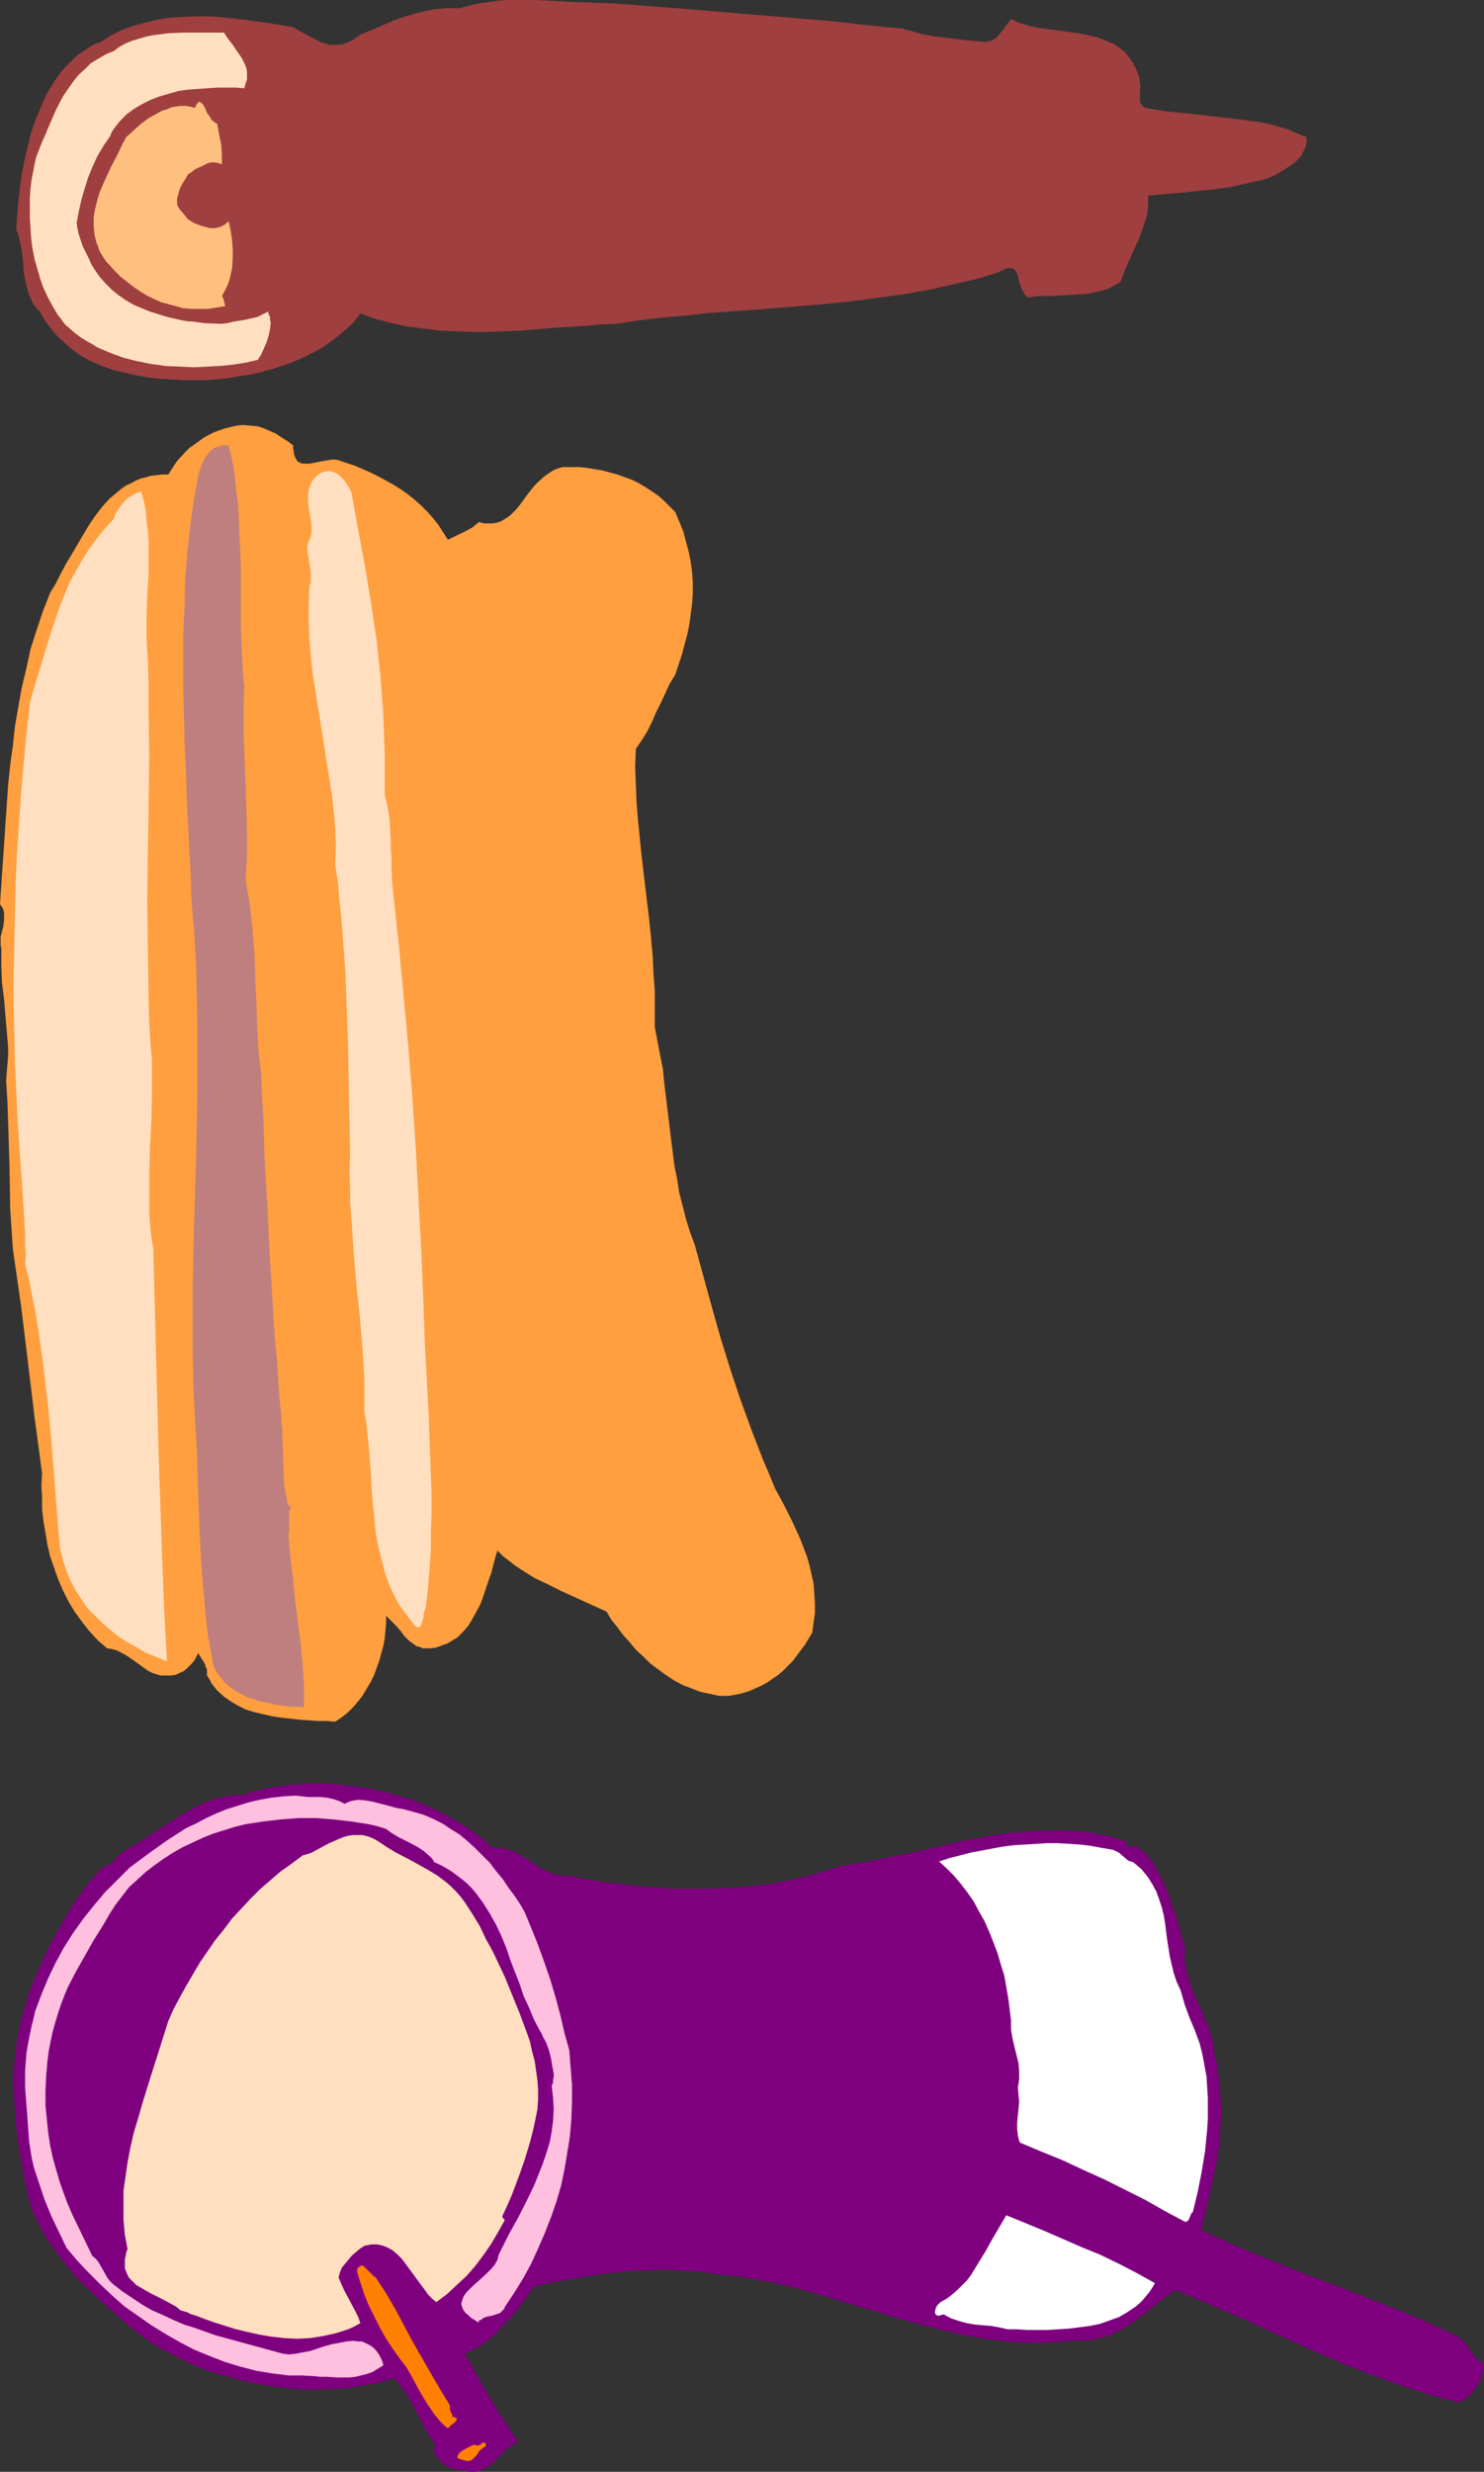
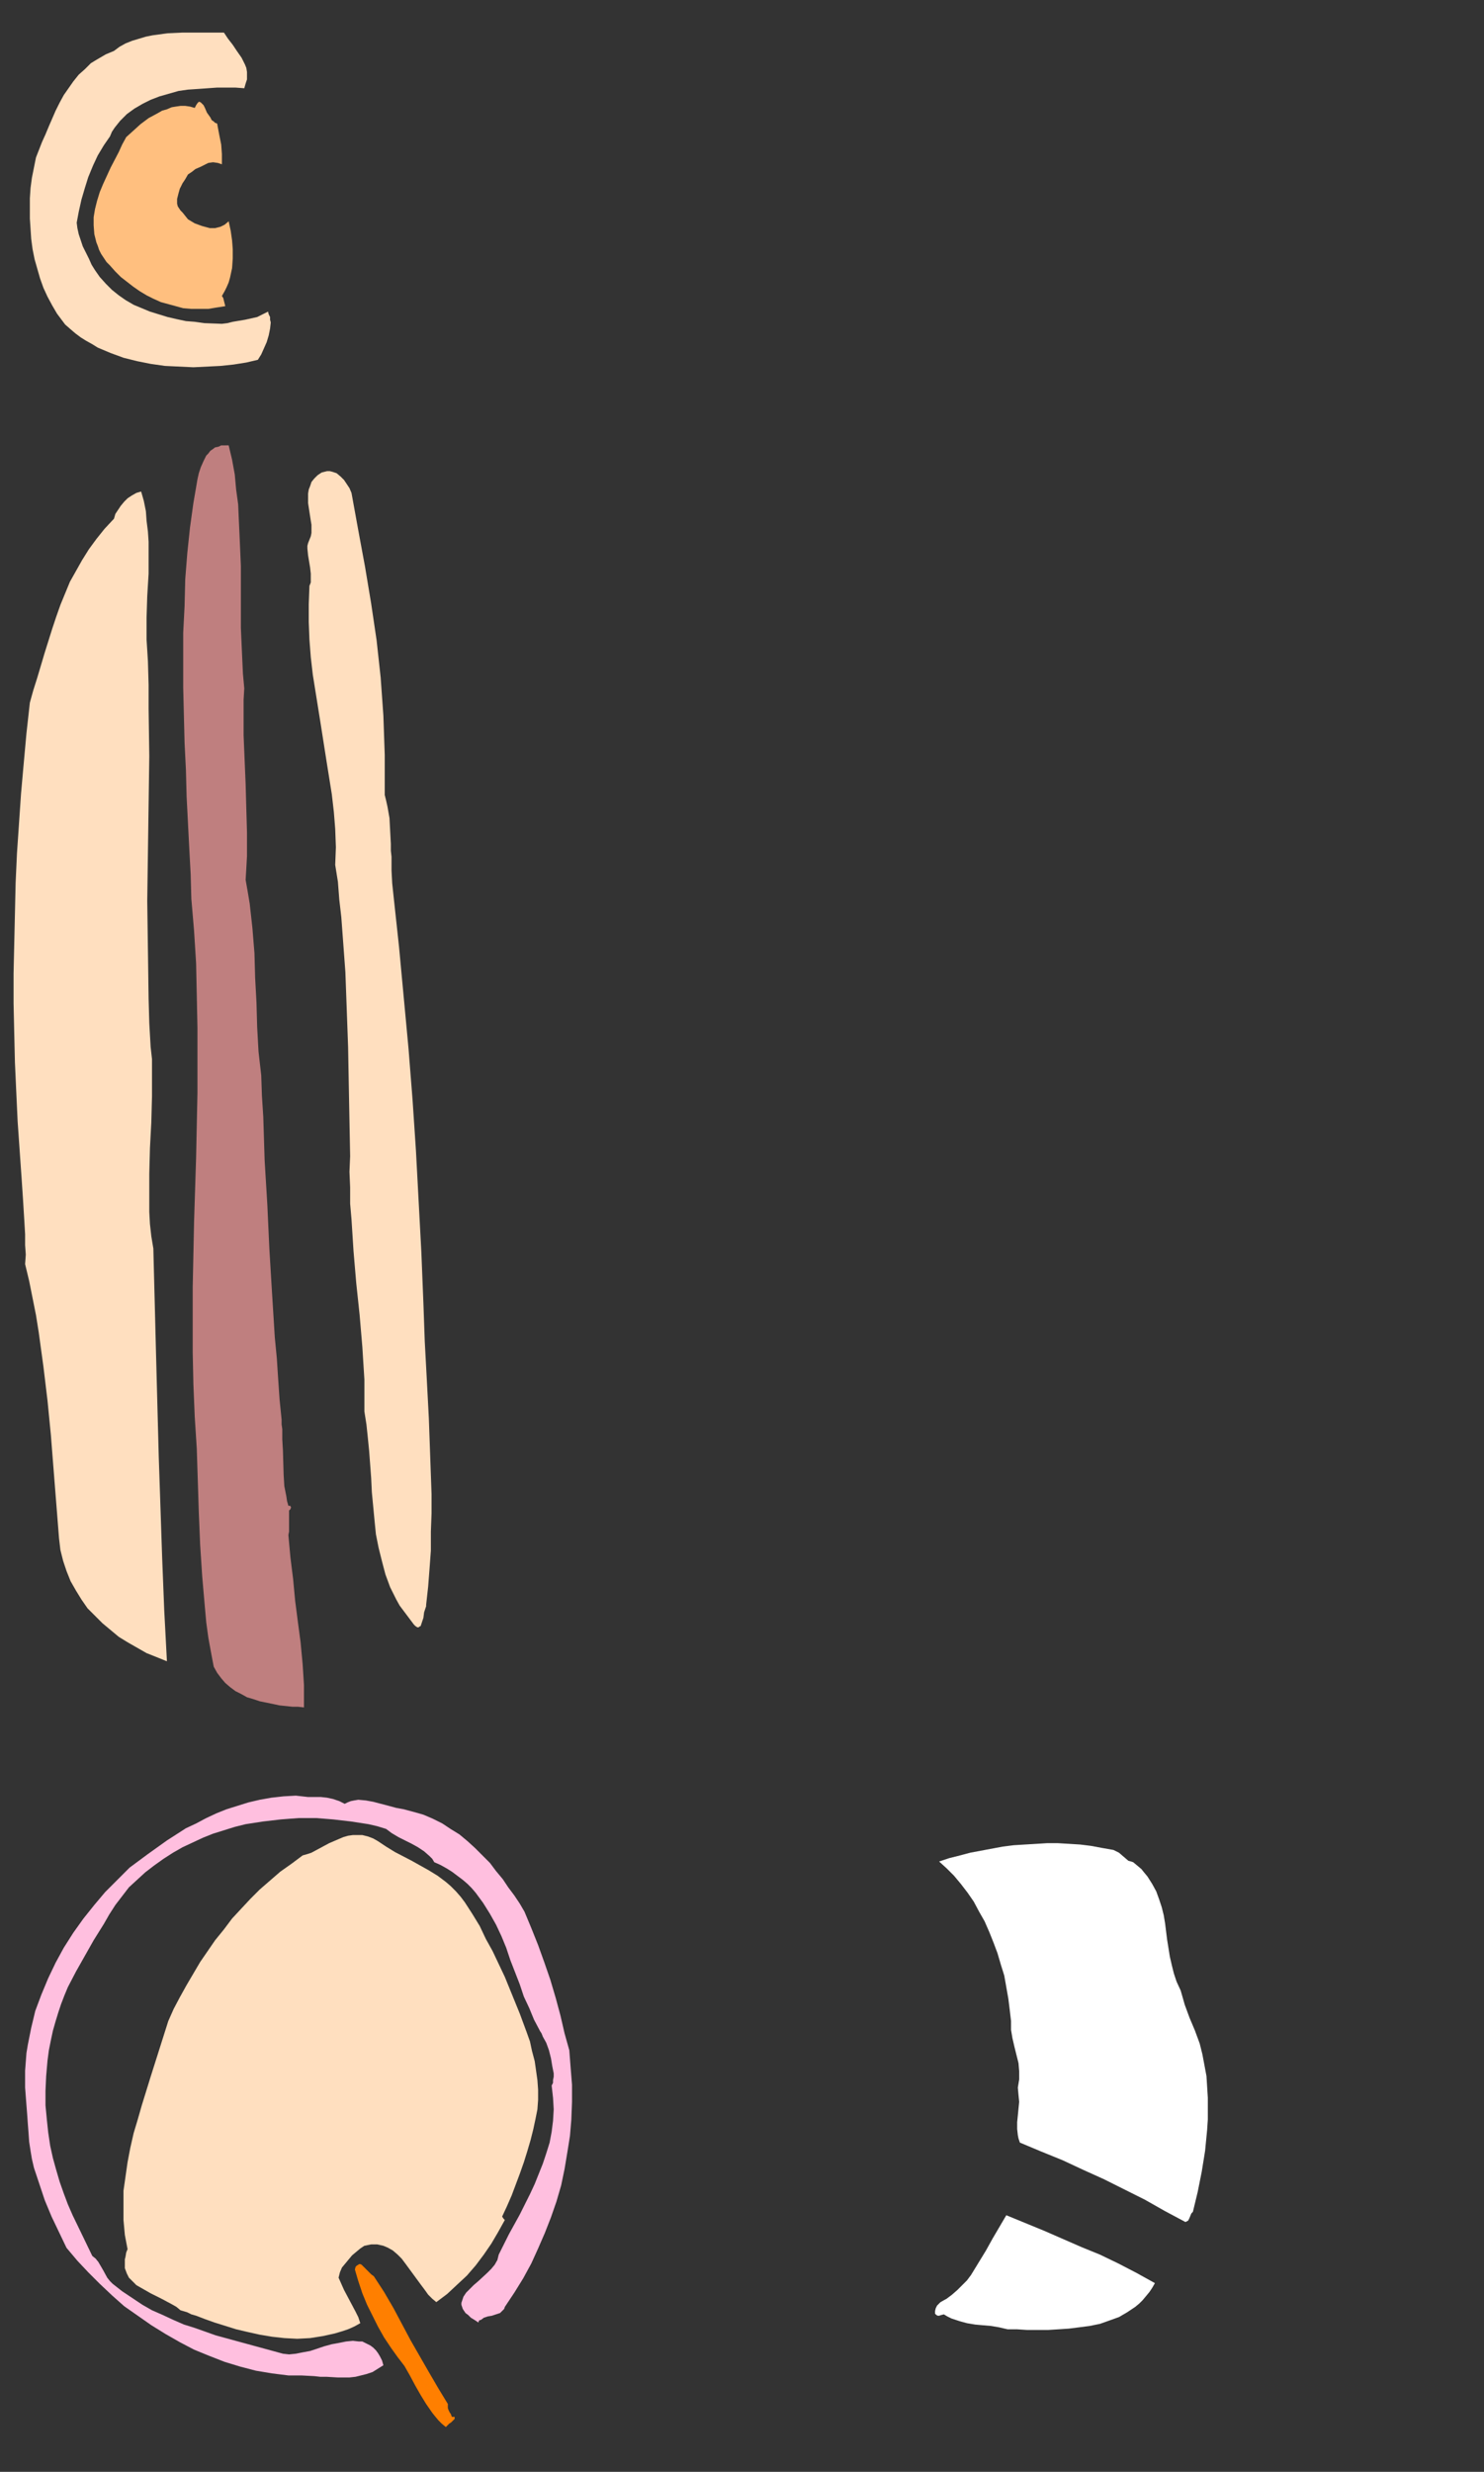
<svg xmlns="http://www.w3.org/2000/svg" xmlns:ns1="http://sodipodi.sourceforge.net/DTD/sodipodi-0.dtd" xmlns:ns2="http://www.inkscape.org/namespaces/inkscape" version="1.0" width="93.511mm" height="155.668mm" id="svg14" ns1:docname="Hot Dog Meal 2.wmf">
  <rect width="100%" height="100%" fill="#333333" stroke="none" />
  <ns1:namedview id="namedview14" pagecolor="#ffffff" bordercolor="#000000" borderopacity="0.25" ns2:showpageshadow="2" ns2:pageopacity="0.0" ns2:pagecheckerboard="0" ns2:deskcolor="#d1d1d1" ns2:document-units="mm" />
  <defs id="defs1">
    <pattern id="WMFhbasepattern" patternUnits="userSpaceOnUse" width="6" height="6" x="0" y="0" />
  </defs>
-   <path style="fill:#9f3f3f;fill-opacity:1;fill-rule:evenodd;stroke:none" d="m 214.77,6.787 2.424,0.646 2.262,0.646 2.586,0.485 2.424,0.323 5.171,0.646 5.171,0.485 0.485,-0.162 h 0.485 l 0.97,-0.485 0.808,-0.646 0.646,-0.808 0.646,-0.808 0.646,-0.808 0.646,-0.97 0.646,-0.808 2.101,0.97 2.101,0.646 2.262,0.485 2.424,0.323 4.848,0.646 2.262,0.323 2.424,0.485 2.101,0.485 2.101,0.808 1.939,0.808 0.97,0.646 0.808,0.646 0.808,0.646 0.646,0.808 0.646,0.808 0.646,0.97 0.485,0.97 0.485,1.131 0.485,1.293 0.162,1.454 0.162,0.646 -0.162,0.808 v 1.616 0.808 l 0.162,0.808 0.485,0.646 0.323,0.323 0.485,0.162 4.686,0.808 5.01,0.485 10.019,1.131 5.01,0.646 2.424,0.323 2.424,0.485 2.262,0.646 2.101,0.646 2.262,0.97 1.939,0.808 0.162,0.808 -0.162,0.808 -0.162,0.808 -0.323,0.646 -0.323,0.646 -0.323,0.646 -1.131,1.293 -1.293,0.97 -1.454,0.97 -1.293,0.808 -1.454,0.808 -1.616,0.646 -1.778,0.485 -3.717,0.808 -3.555,0.808 -3.878,0.485 -7.595,0.808 -7.757,0.646 v 1.454 1.293 l -0.162,1.293 -0.323,1.454 -0.808,2.424 -0.97,2.585 -1.131,2.424 -1.131,2.585 -1.131,2.585 -0.97,2.585 -1.293,0.646 -1.131,0.646 -1.293,0.485 -1.293,0.323 -2.747,0.646 -2.747,0.162 -5.818,0.323 h -2.909 l -2.747,0.323 -0.646,-0.485 -0.323,-0.485 -0.323,-0.646 -0.323,-0.646 -0.485,-1.454 -0.323,-1.454 -0.162,-0.485 -0.323,-0.646 -0.323,-0.323 -0.485,-0.323 h -0.646 -0.646 l -0.485,0.162 -0.323,0.323 -0.646,0.162 -0.485,0.323 -5.333,1.616 -5.656,1.293 -5.656,1.293 -5.656,0.97 -5.818,0.808 -5.818,0.808 -5.979,0.646 -5.818,0.485 -11.797,0.97 -11.474,0.808 -5.818,0.646 -5.495,0.485 -5.495,0.646 -5.171,0.808 -3.717,0.162 -3.717,0.323 -7.757,0.485 -7.595,0.646 -7.757,0.323 h -3.878 l -4.04,-0.162 -3.717,-0.162 -3.878,-0.485 -3.878,-0.485 -3.717,-0.808 -3.717,-0.97 -3.717,-1.293 -1.616,2.101 -1.939,1.778 -1.939,1.616 -1.939,1.454 -2.101,1.454 -2.262,1.131 -2.262,1.131 -2.262,0.97 -2.424,0.808 -2.424,0.808 -2.424,0.646 -2.586,0.646 -2.586,0.323 -2.586,0.485 -5.171,0.485 H 46.703 43.794 L 38.138,90.168 35.229,89.845 32.482,89.36 29.735,88.714 26.988,88.067 24.24,87.098 21.655,85.966 19.231,84.674 16.968,83.058 14.867,81.119 13.736,80.149 12.928,79.18 10.989,76.756 10.181,75.463 9.535,74.17 8.565,73.201 7.757,72.07 7.272,70.939 6.787,69.807 6.464,68.515 6.141,67.383 5.656,64.798 5.495,62.213 5.171,59.627 4.686,57.203 l -0.323,-1.293 -0.485,-1.293 0.162,-3.07 0.323,-3.393 0.323,-3.232 0.485,-3.393 0.646,-3.393 0.808,-3.393 0.808,-3.232 1.131,-3.232 1.293,-3.07 1.293,-2.909 1.616,-2.585 0.808,-1.293 0.97,-1.293 0.97,-1.131 1.131,-1.131 0.97,-0.97 1.131,-0.97 1.293,-0.808 1.131,-0.808 1.293,-0.808 1.454,-0.485 2.586,-1.616 2.586,-1.293 2.747,-0.97 2.909,-0.808 2.747,-0.646 2.909,-0.485 2.909,-0.162 3.07,-0.162 h 2.909 l 2.909,0.162 3.07,0.323 2.909,0.323 5.818,0.808 5.818,0.97 1.939,1.131 2.101,1.131 1.939,0.97 0.97,0.485 0.808,0.162 0.97,0.323 h 0.97 1.131 l 0.97,-0.162 0.97,-0.323 1.131,-0.485 0.97,-0.646 1.131,-0.808 2.747,-1.131 5.656,-2.424 2.909,-0.97 2.909,-0.808 3.07,-0.646 1.616,-0.162 1.454,-0.162 h 1.778 1.616 l 2.262,-0.646 2.262,-0.485 2.262,-0.323 L 118.617,0.162 120.879,0 h 2.262 4.525 l 9.211,0.485 4.525,0.162 4.686,0.162 8.403,0.646 8.565,0.646 17.292,1.454 17.453,1.454 8.565,0.97 z" id="path1" />
  <path style="fill:#ffdfbf;fill-opacity:1;fill-rule:evenodd;stroke:none" d="m 53.329,7.756 0.97,1.454 1.131,1.454 0.97,1.454 1.131,1.616 0.808,1.616 0.323,0.808 0.162,0.97 v 0.97 0.808 l -0.323,0.97 -0.323,1.131 -2.101,-0.162 h -4.363 l -2.262,0.162 -2.262,0.162 -2.424,0.162 -2.262,0.323 -2.262,0.646 -2.262,0.646 -2.101,0.808 -1.939,0.97 -1.939,1.131 -1.778,1.293 -1.616,1.616 -1.293,1.616 -0.646,0.97 -0.485,1.131 -1.454,2.101 -1.454,2.424 -1.131,2.424 -1.131,2.747 -0.808,2.585 -0.808,2.747 -0.646,2.909 -0.485,2.585 0.162,1.293 0.323,1.454 0.485,1.454 0.485,1.454 1.454,2.909 0.646,1.454 0.808,1.293 1.131,1.616 1.454,1.616 1.454,1.454 1.616,1.293 1.616,1.131 1.939,1.131 1.939,0.808 1.939,0.808 2.101,0.646 2.101,0.646 2.101,0.485 2.262,0.485 2.101,0.162 2.262,0.323 4.202,0.162 1.293,-0.162 1.293,-0.323 2.909,-0.485 1.454,-0.323 1.454,-0.323 1.293,-0.646 1.293,-0.646 0.162,0.646 0.323,0.646 v 0.646 l 0.162,0.646 -0.162,1.454 -0.323,1.616 -0.485,1.616 -0.646,1.454 -0.646,1.454 -0.808,1.293 -2.747,0.646 -3.07,0.485 -3.07,0.323 -3.232,0.162 -3.232,0.162 -3.394,-0.162 -3.394,-0.162 -3.394,-0.485 -3.232,-0.646 -3.232,-0.808 L 26.341,84.027 23.271,82.735 21.978,81.927 20.524,81.119 19.231,80.311 17.938,79.341 16.807,78.372 15.514,77.241 14.544,75.948 13.575,74.655 12.443,72.716 11.312,70.615 10.343,68.515 9.535,66.252 8.888,63.99 8.242,61.728 7.757,59.304 7.434,56.88 7.272,54.456 7.111,52.032 v -2.424 -2.424 l 0.162,-2.424 0.323,-2.424 0.485,-2.424 0.485,-2.424 1.454,-3.717 0.808,-1.778 0.808,-1.939 1.616,-3.717 0.97,-1.939 0.97,-1.778 1.131,-1.616 1.131,-1.616 1.293,-1.616 1.454,-1.293 1.454,-1.454 1.616,-0.97 1.939,-1.131 1.939,-0.808 1.293,-0.97 1.454,-0.808 1.616,-0.646 1.616,-0.485 1.616,-0.485 1.616,-0.323 3.555,-0.485 3.555,-0.162 h 6.787 1.616 z" id="path2" />
  <path style="fill:#ffbf7f;fill-opacity:1;fill-rule:evenodd;stroke:none" d="m 51.713,29.41 0.485,2.585 0.485,2.424 0.162,2.262 v 2.424 l -0.97,-0.323 -1.131,-0.162 -1.131,0.162 -0.97,0.485 -0.97,0.485 -1.131,0.485 -0.808,0.646 -0.97,0.646 -0.646,1.131 -0.646,0.97 -0.646,1.293 -0.323,1.131 -0.323,1.293 v 0.485 0.646 l 0.162,0.646 0.323,0.485 0.323,0.485 0.485,0.485 0.646,0.808 0.646,0.808 0.808,0.485 0.808,0.485 1.778,0.646 1.778,0.485 h 1.293 l 1.293,-0.323 0.97,-0.485 0.97,-0.808 0.485,2.262 0.323,2.262 0.162,2.101 v 2.262 l -0.162,2.262 -0.485,2.262 -0.323,1.131 -0.485,1.131 -0.485,0.97 -0.646,1.131 0.323,0.485 0.323,1.293 0.162,0.646 -2.101,0.323 -1.939,0.323 h -1.939 -2.101 l -1.939,-0.162 -1.778,-0.485 -1.778,-0.485 -1.778,-0.485 -1.778,-0.808 -1.616,-0.808 -1.616,-0.97 -1.616,-1.131 -1.454,-1.131 -1.454,-1.131 -1.293,-1.293 -1.293,-1.454 -0.808,-0.808 -0.646,-0.97 -0.646,-0.97 -0.485,-0.97 -0.323,-0.97 -0.323,-0.808 -0.485,-1.939 -0.162,-2.101 v -1.939 l 0.323,-1.939 0.485,-1.939 0.646,-2.101 0.808,-1.939 1.778,-3.878 1.939,-3.717 0.808,-1.778 0.97,-1.778 1.616,-1.454 1.778,-1.616 1.939,-1.454 2.101,-1.131 1.131,-0.646 1.131,-0.323 1.131,-0.485 0.97,-0.162 1.131,-0.162 h 1.131 l 1.131,0.162 1.131,0.323 0.323,-0.646 0.323,-0.485 0.323,-0.323 h 0.162 l 0.323,0.162 0.323,0.323 0.323,0.323 0.323,0.646 0.485,1.131 0.808,1.131 0.323,0.646 0.485,0.323 0.323,0.323 z" id="path3" />
-   <path style="fill:#ff9f3f;fill-opacity:1;fill-rule:evenodd;stroke:none" d="m 69.812,106.004 v 0.808 l 0.162,0.646 v 0.485 l 0.162,0.485 0.323,0.808 0.485,0.646 0.646,0.323 0.646,0.162 h 0.646 0.808 l 1.616,-0.323 1.778,-0.323 1.778,-0.323 h 0.97 l 0.808,0.162 3.878,1.293 3.717,1.616 1.939,0.97 1.778,0.97 1.778,0.97 1.778,1.131 1.616,1.131 1.616,1.293 1.616,1.454 1.454,1.454 1.293,1.454 1.293,1.616 1.131,1.778 1.131,1.778 4.04,-1.939 1.778,-0.97 1.616,-1.293 1.131,0.323 h 1.131 0.97 l 0.97,-0.162 0.97,-0.323 0.808,-0.485 0.808,-0.485 0.646,-0.485 1.454,-1.454 1.293,-1.616 1.131,-1.616 1.131,-1.454 0.646,-0.808 0.808,-0.808 1.778,-1.616 0.97,-0.646 0.97,-0.646 1.131,-0.485 1.131,-0.323 h 1.939 1.939 l 1.778,0.162 1.939,0.323 1.939,0.323 1.778,0.485 1.778,0.485 1.778,0.646 1.778,0.646 1.616,0.808 1.616,0.97 1.454,0.97 1.454,0.97 1.454,1.293 1.293,1.293 1.293,1.293 0.97,2.262 0.97,2.424 0.646,2.424 0.646,2.424 0.485,2.424 0.323,2.424 0.162,2.424 v 2.585 l -0.162,2.424 -0.323,2.424 -0.323,2.424 -0.485,2.424 -0.646,2.424 -0.646,2.424 -0.808,2.424 -0.808,2.424 -1.293,2.101 -2.101,4.525 -1.131,2.262 -0.97,2.262 -1.131,2.262 -1.293,2.101 -1.454,2.101 -0.162,4.201 0.162,4.201 0.162,4.04 0.323,4.201 0.808,8.08 0.97,8.241 0.97,8.08 0.808,8.403 0.162,4.04 0.323,4.201 v 4.201 4.363 l 0.646,3.393 0.646,3.393 0.646,3.232 0.323,3.393 0.808,6.625 0.808,6.625 0.808,6.464 0.646,3.07 0.485,3.232 0.808,3.07 0.808,3.232 0.97,3.07 1.131,3.07 4.04,14.705 2.101,7.433 2.262,7.272 2.424,7.272 2.586,7.11 2.747,7.11 1.454,3.393 1.454,3.555 2.101,3.878 1.939,3.878 1.939,4.201 1.616,4.201 0.646,2.262 0.485,2.101 0.485,2.262 0.162,2.262 0.162,2.424 v 2.262 l -0.323,2.262 -0.323,2.424 -1.778,2.909 -1.939,2.585 -0.97,1.293 -1.131,1.131 -1.131,1.131 -1.131,0.97 -2.586,1.778 -1.454,0.808 -1.454,0.646 -1.454,0.646 -1.616,0.485 -1.454,0.323 -1.778,0.323 h -2.262 l -2.262,-0.485 -2.262,-0.485 -2.101,-0.808 -2.101,-0.808 -2.101,-1.131 -1.939,-1.293 -1.778,-1.293 -1.939,-1.454 -1.616,-1.616 -1.778,-1.616 -1.454,-1.778 -1.616,-1.778 -1.293,-1.778 -1.454,-1.778 -1.131,-1.939 -7.111,-3.232 -3.555,-1.616 -3.232,-1.616 -3.394,-1.616 -3.07,-1.939 -1.454,-0.97 -1.454,-1.131 -1.454,-1.131 -1.293,-1.293 -0.485,1.616 -0.485,1.778 -0.485,1.939 -0.646,1.778 -1.293,3.878 -0.646,1.778 -0.97,1.778 -0.97,1.778 -0.97,1.616 -1.293,1.454 -1.293,1.293 -1.616,0.97 -0.808,0.485 -0.97,0.323 -0.808,0.323 -0.97,0.323 -1.131,0.162 h -1.131 -0.808 l -0.646,-0.323 -0.808,-0.162 -0.646,-0.485 -1.131,-0.808 -1.131,-1.131 -0.97,-1.293 -1.131,-1.293 -1.131,-1.131 -1.131,-1.131 v 1.778 l -0.162,1.778 -0.162,1.778 -0.323,1.778 -0.485,1.778 -0.485,1.778 -0.646,1.778 -0.646,1.778 -0.808,1.616 -0.97,1.616 -0.97,1.616 -1.131,1.454 -1.131,1.293 -1.293,1.293 -1.454,1.131 -1.454,0.97 -1.939,-0.162 h -2.101 l -4.525,-0.323 -4.363,-0.485 -2.101,-0.323 -2.101,-0.485 -2.101,-0.485 -2.101,-0.646 -1.939,-0.97 -1.616,-0.97 -1.616,-1.131 -1.616,-1.454 -1.293,-1.616 -0.485,-0.97 -0.646,-0.97 v -0.646 -0.808 l -0.323,-0.646 -0.162,-0.646 -0.808,-1.293 -0.808,-1.293 -0.808,1.616 -0.646,0.808 -0.646,0.646 -0.646,0.646 -0.808,0.646 -0.808,0.323 -0.97,0.485 -1.293,0.162 H 39.431 38.3 l -1.131,-0.323 -0.97,-0.323 -0.97,-0.485 -1.778,-1.293 -1.778,-1.293 -1.939,-1.293 -0.97,-0.485 -0.97,-0.485 -1.131,-0.323 -1.131,-0.162 -2.262,-1.939 -1.939,-2.101 -1.778,-2.262 -1.778,-2.424 -1.454,-2.424 -1.293,-2.585 -1.131,-2.585 -0.97,-2.747 -0.97,-2.747 -0.646,-2.747 -0.485,-2.909 -0.485,-2.909 -0.323,-2.747 v -2.909 l -0.162,-2.747 0.162,-2.909 -1.778,-13.25 -1.616,-13.412 -1.616,-13.25 -1.939,-13.412 -0.323,-4.848 -0.323,-4.848 -0.162,-10.18 -0.162,-5.171 -0.162,-5.009 -0.162,-5.009 -0.323,-5.009 0.162,-2.101 0.162,-1.939 0.162,-1.939 v -1.939 l -0.323,-3.878 -0.323,-3.717 -0.162,-1.939 -0.162,-1.939 -0.485,-3.878 -0.162,-4.04 v -2.101 -2.101 l -0.162,-0.646 v -0.808 -1.293 l 0.323,-1.293 0.323,-1.293 0.162,-1.454 v -1.293 -0.485 L 0.808,216.532 0.485,215.886 0,215.239 l 1.293,-19.068 0.646,-9.372 0.485,-4.686 0.646,-4.686 0.485,-4.525 0.808,-4.686 0.808,-4.525 1.131,-4.686 0.97,-4.525 1.454,-4.525 1.454,-4.363 1.778,-4.525 1.293,-2.101 1.131,-2.262 1.293,-2.424 1.454,-2.424 2.747,-4.686 1.454,-2.424 1.454,-2.101 1.616,-2.101 1.778,-1.939 1.939,-1.616 0.97,-0.808 0.97,-0.646 1.131,-0.485 1.131,-0.646 1.131,-0.485 1.293,-0.323 1.131,-0.323 1.293,-0.162 1.454,-0.162 h 1.454 l 1.454,-2.262 0.646,-0.97 1.939,-2.101 0.97,-0.97 1.131,-0.808 2.262,-1.616 1.131,-0.646 1.293,-0.646 1.293,-0.485 1.454,-0.485 1.293,-0.323 1.454,-0.323 1.454,-0.162 1.778,0.162 1.778,0.162 1.454,0.485 1.454,0.646 1.454,0.646 1.454,0.97 1.293,0.808 z" id="path4" />
  <path style="fill:#bf7f7f;fill-opacity:1;fill-rule:evenodd;stroke:none" d="m 54.46,106.004 0.808,3.393 0.646,3.555 0.323,3.555 0.485,3.555 0.162,3.717 0.162,3.555 0.323,7.433 v 7.433 7.272 l 0.323,7.272 0.162,3.555 0.323,3.555 -0.162,2.747 v 2.747 5.656 l 0.485,11.635 0.162,5.817 0.162,5.656 v 5.656 l -0.162,2.909 -0.162,2.747 0.485,2.747 0.485,2.909 0.646,5.817 0.485,5.979 0.162,5.817 0.323,5.979 0.162,5.817 0.323,5.817 0.646,5.656 0.162,4.848 0.323,5.009 0.323,10.342 0.646,10.665 0.485,10.503 0.646,10.665 0.646,10.342 0.485,5.009 0.323,5.009 0.323,4.686 0.485,4.848 v 1.131 l 0.162,1.131 v 2.424 l 0.162,2.747 0.162,5.656 0.162,2.747 0.485,2.424 0.162,1.131 0.323,1.131 h 0.162 0.323 v 0.162 l 0.162,0.162 -0.162,0.485 -0.162,0.162 -0.162,0.162 v 1.293 0.646 0.808 1.454 0.808 l -0.162,0.808 0.485,5.332 0.646,5.171 0.485,5.171 0.646,5.009 0.646,4.848 0.485,5.171 0.323,5.009 v 5.333 l -1.454,-0.162 h -1.293 l -3.07,-0.323 -3.07,-0.646 -1.616,-0.323 -1.454,-0.485 -1.616,-0.485 -1.454,-0.808 -1.293,-0.646 -1.293,-0.97 -1.131,-0.97 -0.97,-1.131 -0.97,-1.293 -0.808,-1.454 -0.646,-3.393 -0.646,-3.555 -0.485,-3.555 -0.323,-3.555 -0.323,-3.717 -0.323,-3.717 -0.485,-7.433 -0.323,-7.756 -0.485,-15.19 -0.485,-7.595 -0.323,-7.756 -0.162,-7.595 v -7.756 -7.756 l 0.323,-15.513 0.485,-15.351 0.323,-15.351 v -7.756 -7.756 l -0.162,-7.756 -0.162,-7.595 -0.485,-7.756 -0.646,-7.595 -0.162,-5.817 -0.323,-5.979 -0.323,-6.302 -0.323,-6.302 -0.162,-6.302 -0.323,-6.464 -0.323,-13.089 v -6.625 -6.464 l 0.323,-6.302 0.162,-6.464 0.485,-6.14 0.646,-6.14 0.808,-5.817 0.97,-5.656 0.323,-1.454 0.485,-1.454 0.646,-1.454 0.646,-1.293 0.485,-0.485 0.485,-0.646 0.485,-0.323 0.646,-0.485 0.808,-0.162 0.646,-0.323 h 0.808 z" id="path5" />
  <path style="fill:#ffdfbf;fill-opacity:1;fill-rule:evenodd;stroke:none" d="m 83.71,117.315 1.616,8.888 1.616,8.726 1.454,8.726 1.293,8.726 0.97,8.888 0.323,4.525 0.323,4.525 0.162,4.686 0.162,4.686 v 4.686 4.848 l 0.323,1.293 0.323,1.454 0.485,2.747 0.162,3.07 0.162,3.07 v 1.616 l 0.162,1.454 v 3.232 l 0.162,3.07 0.323,3.07 1.293,11.958 1.131,12.119 1.131,12.119 0.97,12.281 0.808,12.119 0.646,12.119 0.646,12.119 0.485,12.119 0.323,9.049 0.485,9.049 0.485,9.211 0.323,9.049 0.323,9.049 v 4.525 l -0.162,4.363 v 4.525 l -0.323,4.363 -0.323,4.201 -0.485,4.363 v 0.323 l -0.162,0.485 -0.323,0.97 -0.162,1.293 -0.323,0.97 -0.162,0.485 -0.162,0.485 -0.323,0.162 -0.162,0.162 H 99.386 l -0.485,-0.323 -0.323,-0.323 -0.485,-0.646 -0.97,-1.293 -0.97,-1.293 -0.97,-1.293 -0.808,-1.454 -1.454,-2.909 -1.131,-3.07 -0.808,-3.07 -0.808,-3.232 -0.646,-3.232 -0.323,-3.232 -0.646,-6.787 -0.162,-3.393 -0.485,-6.464 -0.323,-3.232 -0.323,-3.07 -0.485,-3.07 v -3.717 -3.878 l -0.485,-7.756 -0.646,-7.595 -0.808,-7.595 -0.646,-7.595 -0.485,-7.595 -0.323,-3.717 v -3.878 l -0.162,-3.717 0.162,-3.717 -0.162,-8.403 -0.162,-8.726 -0.162,-8.888 -0.323,-8.888 -0.323,-8.888 -0.646,-8.726 -0.323,-4.363 -0.485,-4.201 -0.323,-4.201 -0.646,-4.04 0.162,-4.201 -0.162,-4.363 -0.323,-4.04 -0.485,-4.201 -0.646,-4.04 -0.646,-4.04 -1.293,-8.241 -1.293,-8.08 -0.646,-4.04 -0.485,-4.201 -0.323,-4.201 -0.162,-4.201 v -4.201 l 0.162,-4.363 0.323,-0.808 v -0.646 -1.454 l -0.162,-1.454 -0.485,-2.909 -0.162,-1.616 v -0.646 l 0.162,-0.646 0.323,-0.808 0.323,-0.808 0.162,-0.808 v -0.97 -0.97 l -0.162,-0.97 -0.323,-2.101 -0.323,-2.101 v -1.131 -1.131 l 0.162,-0.97 0.323,-0.808 0.323,-0.97 0.646,-0.808 0.808,-0.808 0.97,-0.646 0.646,-0.162 0.646,-0.162 h 0.646 l 0.646,0.162 0.485,0.162 0.485,0.162 0.97,0.808 0.808,0.808 0.646,0.97 0.646,0.97 z" id="path6" />
  <path style="fill:#ffdfbf;fill-opacity:1;fill-rule:evenodd;stroke:none" d="m 35.229,157.39 0.162,5.656 v 5.656 l 0.162,11.311 -0.162,11.473 -0.162,11.473 -0.162,11.473 0.162,11.635 0.162,11.635 0.162,5.817 0.323,5.656 0.323,2.909 v 2.909 5.979 l -0.162,6.14 -0.323,6.14 -0.162,6.14 v 5.979 3.07 l 0.162,2.909 0.323,2.909 0.485,2.909 0.162,6.464 0.162,6.302 0.323,12.604 0.323,12.281 0.323,12.119 0.808,23.915 0.485,12.281 0.646,12.281 -2.424,-0.97 -2.424,-0.97 -2.262,-1.293 -2.262,-1.293 -2.101,-1.293 -1.939,-1.616 -1.939,-1.616 -1.778,-1.778 -1.778,-1.778 -1.454,-2.101 -1.293,-2.101 -1.293,-2.262 -0.97,-2.424 -0.808,-2.424 -0.646,-2.585 -0.323,-2.747 -1.293,-16.321 -0.646,-8.241 -0.808,-8.241 -0.97,-8.08 -1.131,-8.241 -0.646,-4.04 -0.808,-4.04 -0.808,-4.04 -0.97,-4.04 0.162,-2.262 -0.162,-2.262 v -2.585 l -0.162,-2.747 -0.323,-5.332 -0.162,-2.424 -0.162,-2.424 -0.485,-6.948 -0.485,-6.948 -0.323,-6.948 -0.323,-7.11 -0.162,-6.948 -0.162,-7.11 v -7.11 l 0.162,-7.11 0.162,-7.11 0.162,-7.272 0.323,-7.11 0.485,-7.11 0.485,-7.11 0.646,-7.272 0.646,-7.11 0.808,-7.272 0.808,-2.909 0.97,-3.07 1.778,-5.979 1.778,-5.656 0.97,-2.909 0.97,-2.747 1.131,-2.747 1.131,-2.747 1.454,-2.585 1.454,-2.585 1.616,-2.585 1.778,-2.424 1.939,-2.424 2.262,-2.424 0.323,-1.131 0.646,-0.97 0.646,-0.97 0.808,-0.97 0.808,-0.808 0.97,-0.646 1.131,-0.646 1.131,-0.323 0.646,2.262 0.485,2.424 0.162,2.262 0.323,2.585 0.162,2.424 v 2.585 5.009 l -0.323,5.333 -0.162,5.171 v 5.171 l 0.162,2.585 z" id="path7" />
-   <path style="fill:#7f007f;fill-opacity:1;fill-rule:evenodd;stroke:none" d="m 117.324,439.851 h 1.454 l 1.131,0.162 1.131,0.162 1.131,0.485 1.131,0.485 0.97,0.646 2.101,1.293 1.939,1.293 1.131,0.646 1.131,0.485 1.131,0.485 1.293,0.323 1.131,0.162 h 1.454 l 3.878,0.808 3.878,0.646 4.202,0.485 4.04,0.485 4.04,0.323 4.202,0.323 h 4.04 4.202 l 4.202,-0.162 4.04,-0.162 4.202,-0.485 4.04,-0.485 4.04,-0.808 4.04,-0.97 3.878,-1.131 3.878,-1.293 3.878,-0.485 4.04,-0.808 3.878,-0.808 4.202,-0.808 8.403,-1.939 4.202,-0.97 4.363,-0.808 4.363,-0.808 4.202,-0.485 4.363,-0.323 4.363,-0.162 4.363,0.162 2.262,0.162 2.101,0.162 2.262,0.485 2.101,0.323 2.262,0.646 2.101,0.646 v 0.485 l 0.162,0.162 0.323,0.485 0.323,0.162 h 0.485 1.131 l 0.485,0.162 0.485,0.485 1.293,0.97 0.97,1.131 1.131,1.454 0.808,1.616 0.97,1.778 0.808,1.778 1.454,3.717 0.485,1.778 0.646,1.616 0.485,1.778 0.485,1.454 0.162,0.808 0.162,0.646 0.323,1.131 0.323,0.97 0.323,0.485 -0.162,1.778 v 1.616 l 0.323,1.616 0.323,1.778 0.485,1.454 0.485,1.616 1.293,3.232 0.808,1.454 0.646,1.616 1.293,3.232 0.97,3.07 0.323,1.616 0.162,1.778 0.646,2.747 0.323,2.747 0.323,2.747 0.162,2.747 0.162,2.585 -0.162,2.585 -0.162,2.585 -0.162,2.585 -0.808,5.009 -1.131,5.171 -1.131,5.009 -1.293,5.171 3.555,1.616 3.878,1.778 7.434,3.07 7.595,3.07 7.595,2.909 7.595,2.909 7.434,2.909 7.434,3.07 7.111,3.232 0.646,0.323 0.646,0.323 0.646,0.323 0.485,0.485 0.97,0.97 0.808,1.131 0.646,1.131 0.808,0.97 0.97,0.97 0.485,0.323 0.646,0.323 -0.162,1.454 -0.323,1.454 -0.485,1.293 -0.808,1.293 -0.808,1.131 -0.97,0.97 -1.131,0.808 -1.131,0.808 -4.363,-1.131 -4.525,-1.293 -4.363,-1.454 -4.202,-1.454 -4.363,-1.616 -4.202,-1.616 -8.403,-3.555 -16.645,-7.595 -8.242,-3.555 -8.403,-3.555 -2.747,1.939 -2.586,2.101 -2.586,2.101 -2.909,2.101 -1.293,0.808 -1.616,0.808 -1.454,0.808 -1.616,0.485 -1.778,0.485 -1.616,0.323 -1.778,0.162 -1.939,-0.162 -2.586,0.323 -2.747,0.162 -2.747,0.162 h -2.747 l -2.586,-0.162 -2.747,-0.162 -5.171,-0.646 -5.333,-0.97 -5.01,-1.131 -5.171,-1.293 -5.171,-1.454 -10.181,-3.07 -5.171,-1.616 -5.171,-1.454 -5.171,-1.454 -5.171,-1.131 -5.333,-0.97 -2.586,-0.323 -2.747,-0.323 -2.909,-0.323 -2.747,-0.485 -2.909,-0.162 -5.656,-0.323 -2.909,0.162 -5.495,0.162 -5.656,0.646 -5.495,0.808 -5.656,0.97 -5.818,1.293 -1.616,2.262 -1.616,2.262 -1.778,2.262 -2.101,2.262 -1.939,2.101 -2.262,1.939 -1.293,0.808 -1.293,0.808 -1.293,0.646 -1.293,0.646 0.646,1.131 0.646,1.131 1.454,2.585 1.454,2.585 1.616,2.747 1.616,2.747 1.778,2.747 1.778,2.747 1.778,2.424 -0.808,0.485 -0.808,0.485 -1.616,1.131 -1.293,1.454 -1.293,1.293 -1.293,1.131 -0.808,0.485 -0.808,0.323 -0.808,0.323 -0.97,0.162 h -1.131 l -1.131,-0.323 -1.293,-0.162 -1.131,-0.162 -1.131,-0.323 -0.97,-0.485 -0.808,-0.646 -0.808,-0.646 -0.646,-0.97 -0.646,-1.131 -0.162,-0.162 0.162,-0.323 0.162,-0.485 0.162,-0.646 v -0.162 l -0.162,-0.323 -1.293,-1.778 -1.131,-1.939 -2.101,-4.04 -1.131,-2.101 -1.131,-1.939 -1.293,-1.778 -1.616,-1.778 -3.555,1.131 -3.878,0.646 -3.878,0.646 -4.04,0.162 -4.04,0.162 -4.202,-0.162 -4.04,-0.485 -4.202,-0.646 -4.04,-0.808 -4.04,-1.131 -4.04,-1.131 -3.878,-1.616 -3.717,-1.778 -3.717,-1.939 -3.555,-2.262 -3.232,-2.424 -3.878,-3.393 -3.878,-3.393 -3.878,-3.717 -1.939,-1.939 -1.778,-2.101 -1.616,-2.101 -1.616,-2.101 -1.616,-2.262 -1.293,-2.262 -1.293,-2.424 -1.131,-2.424 -0.808,-2.585 -0.646,-2.585 -0.97,-5.171 -0.97,-5.333 -0.646,-5.494 -0.162,-2.747 -0.162,-2.747 -0.162,-2.747 v -2.747 l 0.162,-2.747 0.323,-2.747 0.323,-2.747 0.485,-2.747 0.646,-2.909 0.808,-2.747 0.485,-1.616 0.646,-1.939 0.646,-1.939 0.97,-2.101 0.97,-2.262 0.97,-2.262 1.131,-2.262 1.293,-2.424 2.586,-4.525 1.293,-2.262 1.454,-2.101 1.454,-2.101 1.454,-1.778 1.616,-1.778 1.454,-1.616 0.808,-0.323 0.646,-0.323 1.293,-0.97 0.808,-0.97 1.131,-1.131 1.778,-0.97 1.778,-0.97 3.394,-2.262 3.394,-2.262 3.232,-2.101 1.778,-0.97 1.778,-0.97 1.778,-0.97 1.778,-0.646 1.939,-0.646 1.939,-0.485 1.939,-0.323 h 2.101 l 3.717,-1.131 3.878,-0.808 4.04,-0.485 3.878,-0.323 h 4.04 l 4.04,0.323 4.04,0.485 4.04,0.646 3.878,0.97 3.878,1.131 3.717,1.454 3.717,1.616 3.394,1.939 3.394,1.939 3.07,2.262 z" id="path8" />
  <path style="fill:#ffbfdf;fill-opacity:1;fill-rule:evenodd;stroke:none" d="m 82.094,429.348 0.646,-0.323 0.808,-0.323 0.808,-0.162 0.97,-0.162 1.778,0.162 1.778,0.323 3.717,0.97 1.778,0.485 1.778,0.323 2.424,0.646 2.262,0.646 2.262,0.97 2.262,1.131 1.939,1.293 2.101,1.293 1.939,1.616 1.778,1.616 1.778,1.778 1.778,1.778 1.454,1.939 1.616,1.939 1.293,1.939 1.454,1.939 1.293,1.939 1.131,1.939 1.616,3.878 1.616,4.04 1.454,4.04 1.454,4.201 1.293,4.363 1.131,4.201 0.97,4.201 1.131,4.04 0.323,4.201 0.323,4.04 v 4.04 l -0.162,4.201 -0.323,3.878 -0.646,4.04 -0.646,3.878 -0.808,3.878 -1.131,3.878 -1.293,3.717 -1.454,3.717 -1.616,3.717 -1.616,3.555 -1.939,3.555 -2.101,3.393 -2.262,3.393 -0.162,0.485 -0.323,0.323 -0.323,0.323 -0.323,0.323 -0.97,0.323 -0.97,0.323 -0.97,0.162 -0.97,0.323 -0.646,0.485 -0.485,0.162 -0.162,0.485 -0.97,-0.646 -0.808,-0.485 -0.646,-0.646 -0.646,-0.485 -0.323,-0.485 -0.323,-0.485 -0.162,-0.485 -0.162,-0.485 v -0.485 l 0.162,-0.485 0.323,-0.97 0.646,-0.97 0.808,-0.808 0.97,-0.97 1.131,-0.97 2.101,-1.939 0.97,-0.97 0.808,-0.97 0.646,-1.131 0.162,-0.646 0.162,-0.646 2.424,-4.848 2.586,-4.686 2.424,-4.848 1.131,-2.424 0.97,-2.424 0.97,-2.424 0.808,-2.424 0.808,-2.585 0.485,-2.585 0.323,-2.585 0.162,-2.747 -0.162,-2.747 -0.323,-2.909 0.323,-0.646 v -0.646 l 0.162,-0.808 v -0.808 l -0.323,-1.616 -0.323,-1.939 -0.485,-1.939 -0.646,-1.778 -0.808,-1.454 -0.323,-0.808 -0.323,-0.485 -1.454,-2.747 -1.131,-2.747 -1.293,-2.747 -0.97,-2.909 -2.262,-5.817 -0.97,-2.909 -1.131,-2.747 -1.293,-2.747 -1.454,-2.585 -1.616,-2.585 -1.778,-2.424 -0.97,-1.131 -0.97,-0.97 -1.131,-0.97 -1.293,-0.97 -1.293,-0.97 -1.293,-0.808 -1.454,-0.808 -1.454,-0.646 -0.485,-0.808 -0.646,-0.646 -1.293,-1.131 -1.454,-0.97 -1.454,-0.808 -3.232,-1.616 -1.616,-0.97 -1.293,-0.97 -2.101,-0.646 -2.101,-0.485 -4.202,-0.646 -4.202,-0.485 -4.04,-0.323 h -4.202 l -4.202,0.323 -4.202,0.485 -4.202,0.646 -2.586,0.646 -2.586,0.808 -2.586,0.808 -2.424,0.97 -2.424,1.131 -2.424,1.131 -2.262,1.293 -2.262,1.454 -2.262,1.616 -2.101,1.616 -1.939,1.778 -1.939,1.778 -1.616,2.101 -1.616,2.101 -1.454,2.262 -1.293,2.262 -2.424,3.878 -2.101,3.717 -2.101,3.717 -1.939,3.717 -0.808,1.939 -0.808,2.101 -0.646,1.939 -0.646,2.101 -0.646,2.262 -0.485,2.262 -0.485,2.424 -0.323,2.424 -0.323,3.717 -0.162,3.555 v 3.393 l 0.323,3.393 0.323,3.07 0.485,3.232 0.646,2.909 0.808,2.909 0.808,2.747 0.97,2.747 0.97,2.585 1.131,2.585 2.424,5.009 2.262,4.686 0.808,0.646 0.646,0.808 1.131,1.939 0.97,1.778 0.646,0.808 0.646,0.646 2.262,1.778 2.424,1.616 2.424,1.616 2.262,1.293 2.586,1.131 2.424,1.131 2.586,1.131 2.586,0.808 5.01,1.778 5.333,1.454 5.333,1.454 5.333,1.454 1.454,0.162 1.616,-0.162 1.616,-0.323 1.778,-0.323 3.394,-1.131 1.778,-0.485 1.778,-0.323 1.616,-0.323 1.616,-0.162 1.454,0.162 h 0.808 l 0.646,0.323 0.646,0.323 0.646,0.323 0.646,0.485 0.646,0.646 0.485,0.646 0.485,0.808 0.485,0.97 0.323,1.131 -1.293,0.808 -1.293,0.808 -1.454,0.485 -1.293,0.323 -1.293,0.323 -1.454,0.162 H 80.478 l -2.747,-0.162 h -1.454 l -1.454,-0.162 -3.07,-0.162 h -3.07 l -3.878,-0.485 -3.878,-0.646 -3.717,-0.97 -3.717,-1.131 -3.717,-1.454 -3.555,-1.454 -3.394,-1.778 -3.394,-1.939 -3.394,-2.101 -3.232,-2.262 -3.232,-2.262 -2.909,-2.585 -2.909,-2.747 -2.747,-2.747 -2.586,-2.747 -2.586,-3.07 -1.778,-3.717 -1.778,-3.717 -1.616,-3.878 -1.293,-3.878 -1.293,-3.878 -0.485,-2.101 -0.323,-1.939 -0.323,-2.101 -0.162,-2.262 -0.162,-2.101 -0.162,-2.262 -0.162,-2.101 -0.162,-2.101 -0.162,-2.101 v -2.101 -1.939 l 0.162,-2.101 0.162,-2.101 0.323,-1.939 0.808,-4.04 0.97,-4.04 1.454,-3.878 1.616,-3.878 1.778,-3.717 1.939,-3.555 2.262,-3.555 2.424,-3.393 2.586,-3.232 2.586,-3.07 2.909,-2.909 2.909,-2.909 4.363,-3.232 4.525,-3.232 2.262,-1.454 2.262,-1.454 2.424,-1.131 2.424,-1.293 2.424,-1.131 2.424,-0.97 2.586,-0.808 2.586,-0.808 2.747,-0.646 2.747,-0.485 2.909,-0.323 2.909,-0.162 1.454,0.162 1.454,0.162 h 1.454 1.616 l 1.454,0.162 1.454,0.323 1.454,0.485 z" id="path9" />
  <path style="fill:#ffdfbf;fill-opacity:1;fill-rule:evenodd;stroke:none" d="m 106.173,447.931 1.131,0.97 1.293,1.293 1.131,1.293 0.97,1.293 1.778,2.747 1.778,2.909 1.454,3.07 1.616,2.909 2.909,6.14 1.778,4.363 1.778,4.363 1.616,4.363 0.808,2.262 0.485,2.262 0.646,2.424 0.323,2.262 0.323,2.262 0.162,2.262 v 2.424 l -0.162,2.262 -0.485,2.424 -0.485,2.262 -0.646,2.585 -0.808,2.747 -0.808,2.585 -0.97,2.747 -0.97,2.585 -0.97,2.585 -1.131,2.585 -1.131,2.424 0.323,0.485 0.323,0.323 -1.616,2.909 -1.616,2.747 -1.778,2.585 -1.939,2.585 -2.101,2.424 -2.262,2.101 -2.424,2.262 -2.586,1.939 -0.97,-0.808 -0.97,-0.97 -0.808,-1.131 -0.97,-1.293 -1.778,-2.424 -1.778,-2.424 -0.97,-1.293 -0.97,-0.97 -1.131,-0.97 -1.131,-0.646 -1.131,-0.485 -1.454,-0.323 h -0.646 -0.808 l -0.808,0.162 -0.808,0.162 -0.97,0.646 -0.97,0.808 -0.97,0.808 -0.808,0.97 -0.808,0.97 -0.808,0.97 -0.485,1.131 -0.323,1.293 0.646,1.454 0.646,1.454 2.747,5.171 0.646,1.293 0.485,1.454 -1.454,0.808 -1.454,0.646 -1.454,0.485 -1.616,0.485 -1.454,0.323 -1.454,0.323 -3.07,0.485 -3.07,0.162 -3.07,-0.162 -2.909,-0.323 -2.909,-0.485 -2.909,-0.646 -2.747,-0.646 -2.586,-0.808 -2.586,-0.808 -2.262,-0.808 -2.101,-0.808 -1.131,-0.323 -0.97,-0.485 -1.616,-0.485 -0.97,-0.808 -1.131,-0.646 -2.424,-1.293 -2.586,-1.293 -1.131,-0.646 -1.131,-0.646 -1.131,-0.646 -0.97,-0.97 -0.808,-0.808 -0.485,-0.97 -0.485,-1.293 v -0.646 -0.646 -0.808 l 0.162,-0.646 0.162,-0.97 0.323,-0.808 -0.646,-3.393 -0.323,-3.555 v -3.393 -3.555 l 0.485,-3.393 0.485,-3.393 0.646,-3.393 0.808,-3.555 0.97,-3.232 0.97,-3.393 2.101,-6.787 2.101,-6.625 2.101,-6.625 1.293,-2.909 1.454,-2.747 1.616,-2.909 1.616,-2.747 1.616,-2.747 1.778,-2.585 1.778,-2.585 2.101,-2.585 1.939,-2.585 2.101,-2.262 2.262,-2.424 2.262,-2.262 2.424,-2.101 2.424,-2.101 2.747,-1.939 2.586,-1.939 1.131,-0.323 0.97,-0.323 2.101,-1.131 2.101,-1.131 2.262,-0.97 1.131,-0.485 1.131,-0.323 1.131,-0.162 h 1.131 1.131 l 1.293,0.323 1.293,0.485 1.131,0.646 1.939,1.293 2.101,1.293 4.04,2.101 4.04,2.262 2.101,1.293 z" id="path10" />
  <path style="fill:#ffffff;fill-opacity:1;fill-rule:evenodd;stroke:none" d="m 269.877,443.244 0.97,0.808 0.97,0.808 0.646,0.808 0.808,0.97 1.131,1.778 0.97,1.778 0.646,1.778 0.646,1.939 0.485,1.939 0.323,1.939 0.485,3.878 0.646,4.04 0.485,2.101 0.485,1.939 0.646,1.939 0.97,2.101 0.97,3.393 1.131,3.07 1.293,3.07 1.131,3.07 0.646,2.585 0.485,2.585 0.485,2.585 0.162,2.585 0.162,2.585 v 2.585 2.585 l -0.162,2.424 -0.485,5.009 -0.808,5.009 -0.97,4.848 -1.131,4.686 -0.323,0.323 -0.162,0.323 -0.323,0.808 -0.323,0.646 -0.323,0.162 -0.323,0.162 -4.848,-2.585 -4.848,-2.747 -4.848,-2.424 -4.848,-2.424 -5.01,-2.262 -4.848,-2.262 -5.171,-2.101 -5.01,-2.101 -0.323,-0.97 -0.162,-0.808 -0.162,-1.454 v -1.616 l 0.162,-1.616 0.323,-3.232 -0.162,-1.616 -0.162,-1.778 0.162,-0.97 0.162,-0.97 v -0.97 -0.97 l -0.162,-1.939 -0.485,-1.939 -0.485,-1.939 -0.485,-2.101 -0.323,-1.939 v -1.131 -0.97 l -0.323,-2.747 -0.323,-2.585 -0.485,-2.747 -0.485,-2.747 -0.808,-2.585 -0.808,-2.747 -0.97,-2.585 -0.97,-2.424 -1.131,-2.585 -1.293,-2.262 -1.293,-2.424 -1.454,-2.101 -1.616,-2.101 -1.616,-1.939 -1.778,-1.778 -1.778,-1.616 2.424,-0.808 2.586,-0.646 2.424,-0.646 2.586,-0.485 2.586,-0.485 2.586,-0.485 2.586,-0.323 2.586,-0.162 2.747,-0.162 2.586,-0.162 h 2.586 l 2.747,0.162 2.586,0.162 2.586,0.323 2.586,0.485 2.747,0.485 0.646,0.323 0.646,0.323 1.131,0.97 1.131,0.97 0.646,0.162 z" id="path11" />
  <path style="fill:#ffffff;fill-opacity:1;fill-rule:evenodd;stroke:none" d="m 275.048,543.431 -0.646,1.131 -0.646,0.97 -0.808,0.97 -0.808,0.97 -0.808,0.808 -0.97,0.808 -1.939,1.293 -1.939,1.131 -2.262,0.808 -2.262,0.808 -2.424,0.485 -2.424,0.323 -2.586,0.323 -2.424,0.162 -2.586,0.162 h -4.848 l -2.424,-0.162 h -2.262 l -2.101,-0.485 -1.939,-0.323 -1.939,-0.162 -1.778,-0.162 -1.939,-0.323 -1.778,-0.485 -1.939,-0.646 -0.97,-0.485 -0.808,-0.485 -0.646,0.162 -0.485,0.162 h -0.323 l -0.323,-0.162 -0.162,-0.162 -0.162,-0.162 v -0.646 l 0.162,-0.646 0.323,-0.646 0.485,-0.485 0.323,-0.323 1.454,-0.808 1.293,-0.97 1.293,-1.131 1.131,-1.131 1.131,-1.131 0.97,-1.293 1.778,-2.909 1.778,-2.909 1.616,-2.909 1.616,-2.747 1.616,-2.747 9.05,3.717 8.888,3.878 4.363,1.778 4.363,2.101 4.363,2.262 z" id="path12" />
-   <path style="fill:#ff7f00;fill-opacity:1;fill-rule:evenodd;stroke:none" d="m 107.628,575.264 h 0.485 l 0.323,0.162 0.162,0.162 h 0.162 v 0.162 0.323 l -0.323,0.323 -0.485,0.485 -0.485,0.323 -0.485,0.485 -0.323,0.323 -0.97,-0.808 -0.808,-0.808 -0.808,-0.97 -0.646,-0.808 -1.454,-2.101 -1.293,-2.101 -1.293,-2.262 -1.293,-2.424 -1.293,-2.262 -1.616,-2.101 -1.616,-2.262 -1.616,-2.424 -1.454,-2.585 -1.293,-2.585 -1.293,-2.585 -1.131,-2.747 -0.97,-2.909 -0.808,-2.747 0.162,-0.646 0.323,-0.323 0.323,-0.162 0.162,-0.162 h 0.323 l 0.323,0.162 0.485,0.485 0.646,0.646 0.646,0.646 0.485,0.485 0.646,0.485 2.424,3.717 2.262,3.878 4.04,7.595 4.363,7.595 2.262,3.878 2.262,3.717 v 0.485 0.485 l 0.162,0.485 0.323,0.646 0.162,0.162 z" id="path13" />
-   <path style="fill:#ff7f00;fill-opacity:1;fill-rule:evenodd;stroke:none" d="m 115.708,582.213 -0.485,0.323 -0.485,0.323 -0.646,0.646 -0.485,0.808 -0.646,0.646 -0.485,0.485 -0.323,0.162 -0.485,0.162 h -0.485 l -0.646,-0.162 -0.646,-0.162 -0.808,-0.323 -0.162,-0.162 v -0.162 l 0.162,-0.485 0.323,-0.485 0.646,-0.485 1.454,-0.808 0.646,-0.323 0.646,-0.323 0.646,0.162 h 0.485 l 0.485,-0.162 0.162,-0.162 0.162,-0.162 0.323,-0.162 h 0.323 0.162 v 0.162 l 0.162,0.323 z" id="path14" />
+   <path style="fill:#ff7f00;fill-opacity:1;fill-rule:evenodd;stroke:none" d="m 107.628,575.264 h 0.485 h 0.162 v 0.162 0.323 l -0.323,0.323 -0.485,0.485 -0.485,0.323 -0.485,0.485 -0.323,0.323 -0.97,-0.808 -0.808,-0.808 -0.808,-0.97 -0.646,-0.808 -1.454,-2.101 -1.293,-2.101 -1.293,-2.262 -1.293,-2.424 -1.293,-2.262 -1.616,-2.101 -1.616,-2.262 -1.616,-2.424 -1.454,-2.585 -1.293,-2.585 -1.293,-2.585 -1.131,-2.747 -0.97,-2.909 -0.808,-2.747 0.162,-0.646 0.323,-0.323 0.323,-0.162 0.162,-0.162 h 0.323 l 0.323,0.162 0.485,0.485 0.646,0.646 0.646,0.646 0.485,0.485 0.646,0.485 2.424,3.717 2.262,3.878 4.04,7.595 4.363,7.595 2.262,3.878 2.262,3.717 v 0.485 0.485 l 0.162,0.485 0.323,0.646 0.162,0.162 z" id="path13" />
</svg>